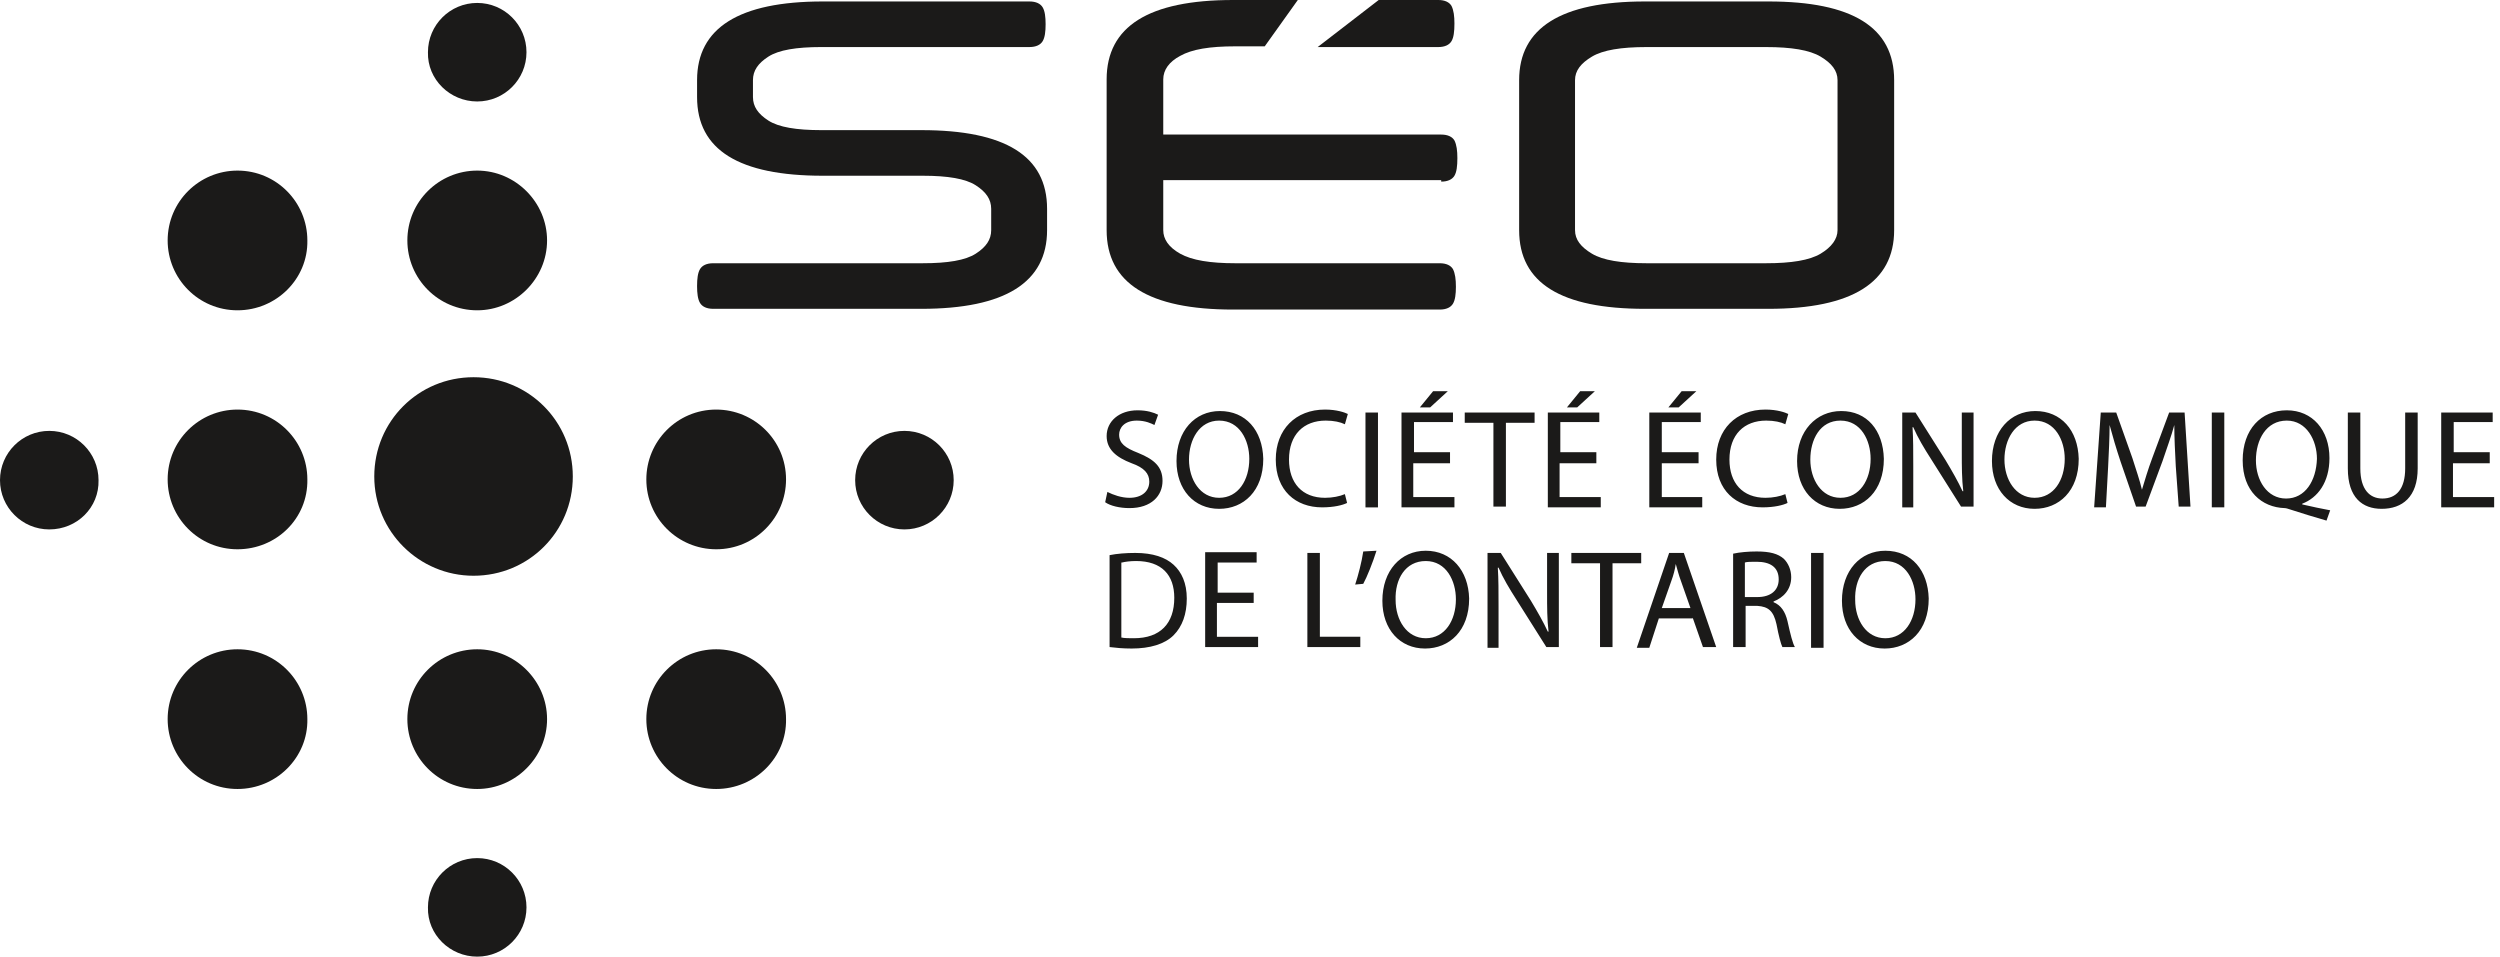
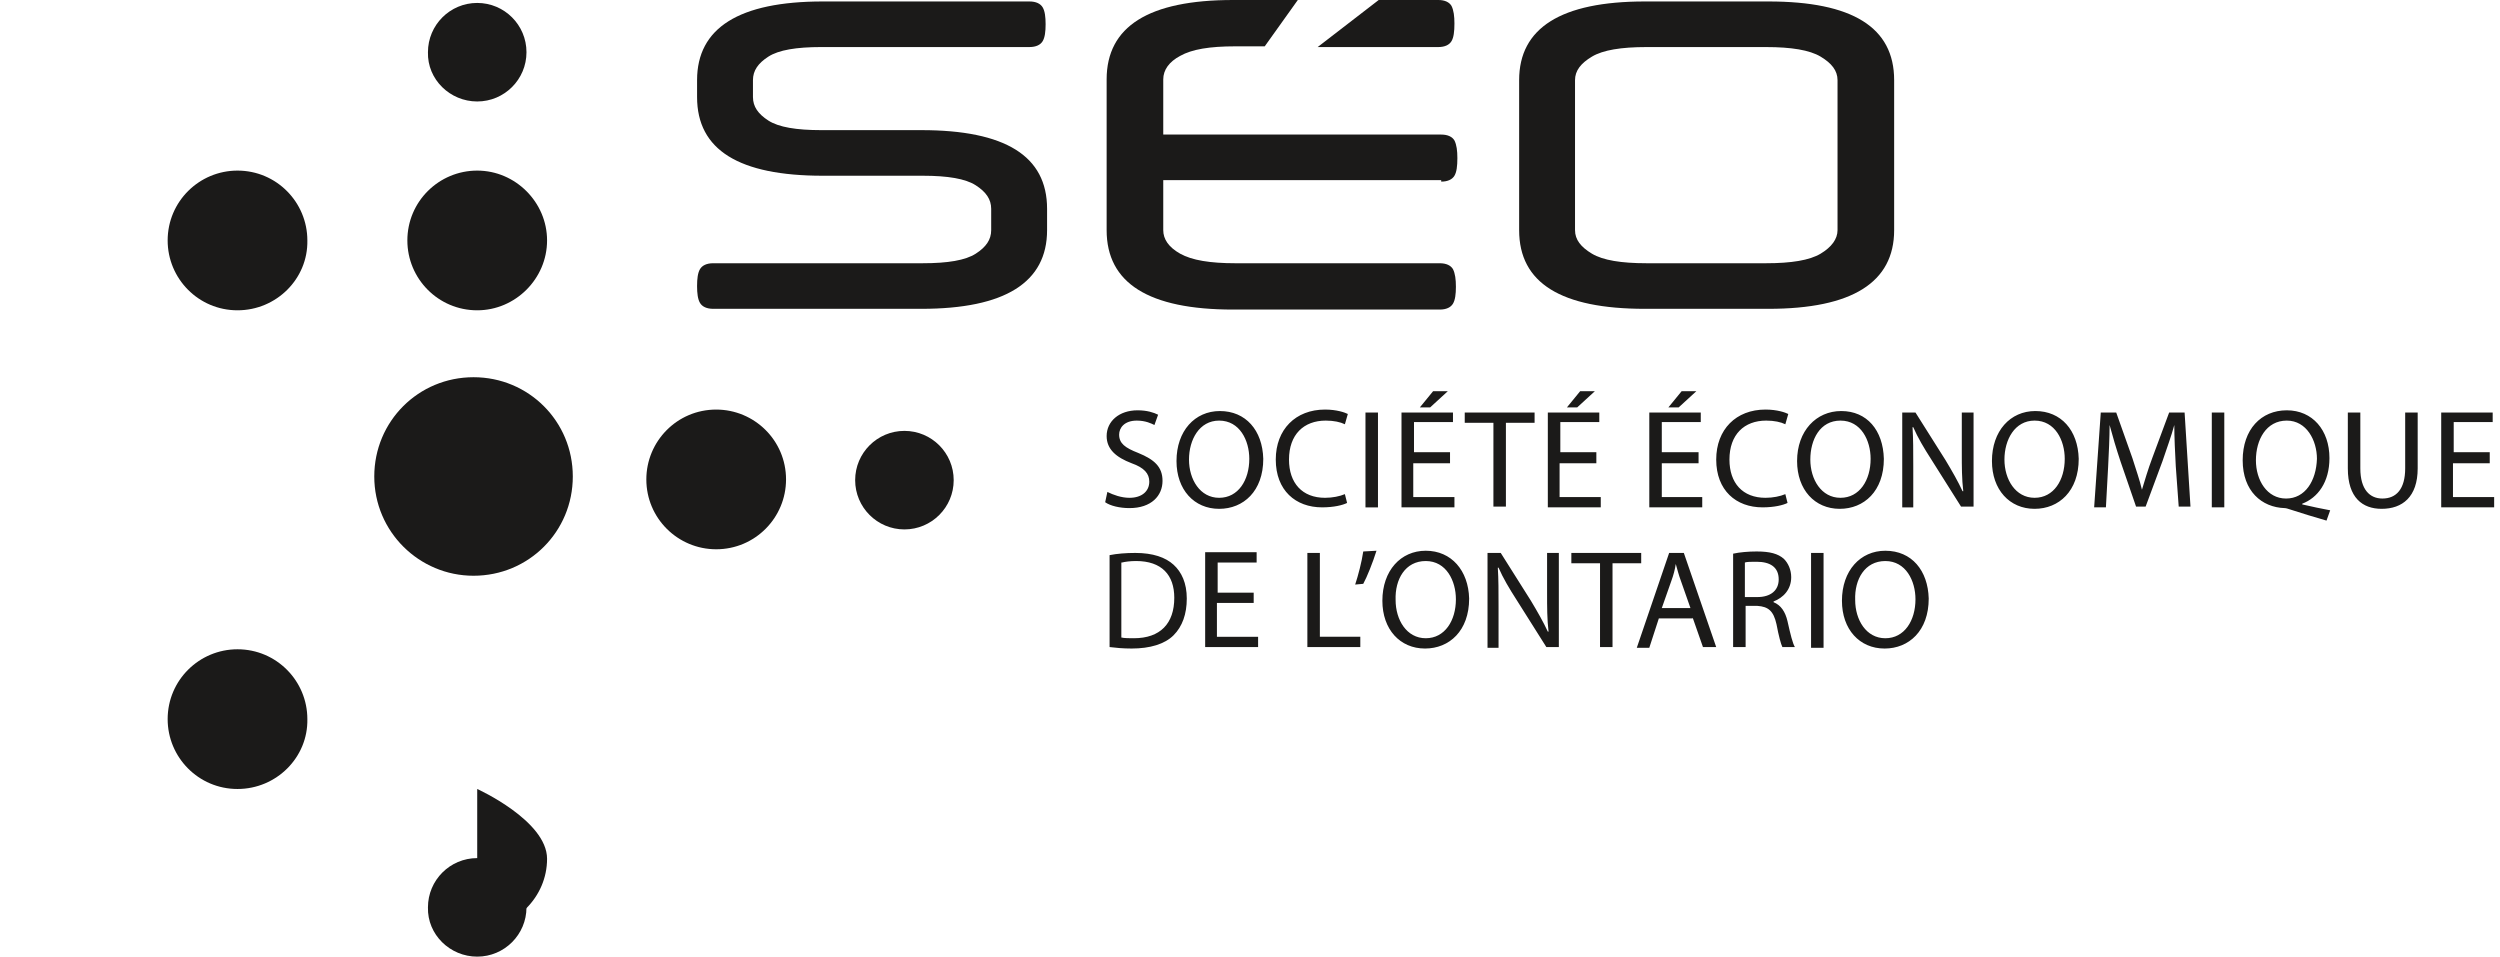
<svg xmlns="http://www.w3.org/2000/svg" height="150" viewBox="0 0 392 150" width="392">
  <clipPath id="a">
-     <path d="m.06 0h391.023v149.94h-391.023z" />
-   </clipPath>
+     </clipPath>
  <clipPath id="b">
    <path d="m.06 0h391.023v149.94h-391.023z" />
  </clipPath>
  <g fill="#1b1a19">
    <path d="m74.251 90.277c8.647 0 15.565-6.918 15.565-15.565s-6.918-15.565-15.565-15.565-15.565 6.918-15.565 15.565 7.033 15.565 15.565 15.565" />
    <path d="m112.298 86.126c6.111 0 10.953-4.958 10.953-10.953 0-6.111-4.958-10.953-10.953-10.953-6.111 0-10.953 4.958-10.953 10.953 0 6.111 4.958 10.953 10.953 10.953" />
    <path d="m141.814 83.013c4.266 0 7.725-3.459 7.725-7.725s-3.459-7.725-7.725-7.725-7.725 3.459-7.725 7.725 3.459 7.725 7.725 7.725" />
    <g clip-path="url(#a)">
      <path d="m37.241 86.126c-6.111 0-10.953-4.958-10.953-10.953 0-6.111 4.958-10.953 10.953-10.953 6.111 0 10.953 4.958 10.953 10.953.115 6.111-4.843 10.953-10.953 10.953" />
      <path d="m7.725 83.013c-4.266 0-7.725-3.459-7.725-7.725s3.459-7.725 7.725-7.725 7.725 3.459 7.725 7.725c.115 4.266-3.344 7.725-7.725 7.725" />
    </g>
    <path d="m37.241 123.713c-6.111 0-10.953-4.958-10.953-10.953 0-6.111 4.958-10.953 10.953-10.953 6.111 0 10.953 4.958 10.953 10.953.115 5.995-4.843 10.953-10.953 10.953" />
-     <path d="m74.827 123.713c-6.111 0-10.953-4.958-10.953-10.953 0-6.111 4.958-10.953 10.953-10.953s10.953 4.958 10.953 10.953-4.957 10.953-10.953 10.953" />
+     <path d="m74.827 123.713s10.953 4.958 10.953 10.953-4.957 10.953-10.953 10.953" />
    <g clip-path="url(#b)">
-       <path d="m112.298 123.713c-6.111 0-10.953-4.958-10.953-10.953 0-6.111 4.958-10.953 10.953-10.953 6.111 0 10.953 4.958 10.953 10.953.116 5.995-4.842 10.953-10.953 10.953" />
      <path d="m74.827 150c4.266 0 7.725-3.459 7.725-7.725s-3.459-7.725-7.725-7.725-7.725 3.459-7.725 7.725c-.115 4.266 3.459 7.725 7.725 7.725" />
    </g>
    <path d="m37.241 48.655c-6.111 0-10.953-4.958-10.953-10.953 0-6.111 4.958-10.953 10.953-10.953 6.111 0 10.953 4.958 10.953 10.953.115 5.995-4.843 10.953-10.953 10.953" />
    <path d="m74.827 48.655c-6.111 0-10.953-4.958-10.953-10.953 0-6.111 4.958-10.953 10.953-10.953s10.953 4.958 10.953 10.953-4.957 10.953-10.953 10.953" />
    <path d="m74.827 15.911c4.266 0 7.725-3.459 7.725-7.725s-3.459-7.725-7.725-7.725-7.725 3.459-7.725 7.725c-.115 4.266 3.459 7.725 7.725 7.725" />
    <path d="m225.98 28.478c1.038 0 1.729-.346 2.075-.922s.461-1.499.461-2.767c0-1.153-.115-2.075-.461-2.767-.346-.576-1.038-.922-2.075-.922h-43.582v-8.647c0-1.499.922-2.767 2.652-3.689 1.845-1.038 4.612-1.499 8.647-1.499h4.612l5.188-7.265h-10.146c-13.259 0-19.831 4.151-19.831 12.452v23.636c0 8.301 6.572 12.452 19.831 12.452h32.398c1.038 0 1.729-.346 2.075-.922s.461-1.499.461-2.652-.115-2.075-.461-2.767c-.346-.576-1.038-.922-2.075-.922h-32.052c-3.92 0-6.802-.461-8.647-1.499s-2.652-2.306-2.652-3.689v-7.84h43.582z" />
    <path d="m206.61 7.379h18.909c1.038 0 1.729-.346 2.075-.922s.461-1.499.461-2.767c0-1.153-.115-2.075-.461-2.767-.346-.577-1.037-.923-2.075-.923h-9.339z" />
    <path d="m258.148 41.276c-3.92 0-6.802-.461-8.532-1.499-1.729-1.038-2.652-2.191-2.652-3.689v-23.52c0-1.499.922-2.652 2.652-3.689 1.729-1.038 4.612-1.499 8.532-1.499h18.793c3.92 0 6.802.461 8.532 1.499 1.729 1.038 2.652 2.191 2.652 3.689v23.52c0 1.384-.922 2.652-2.652 3.689-1.729 1.038-4.612 1.499-8.532 1.499zm19.139 7.148c13.144 0 19.716-4.151 19.716-12.337v-23.52c0-8.301-6.572-12.337-19.716-12.337h-19.37c-13.144 0-19.716 4.151-19.716 12.337v23.52c0 8.301 6.572 12.337 19.716 12.337zm-132.591-20.868c3.92 0 6.687.461 8.301 1.499s2.421 2.191 2.421 3.689v3.344c0 1.499-.807 2.652-2.421 3.689-1.614 1.038-4.381 1.499-8.301 1.499h-32.859c-1.038 0-1.729.346-2.075.922s-.461 1.499-.461 2.652.115 2.075.461 2.652c.346.576 1.038.922 2.075.922h32.629c13.144 0 19.716-4.151 19.716-12.337v-3.344c0-8.301-6.572-12.337-19.716-12.337h-15.68c-3.92 0-6.687-.461-8.301-1.499s-2.421-2.191-2.421-3.689v-2.652c0-1.499.807-2.652 2.421-3.689 1.614-1.038 4.381-1.499 8.301-1.499h32.629c1.038 0 1.729-.346 2.075-.922s.461-1.499.461-2.652-.115-2.075-.461-2.652c-.346-.576-1.038-.922-2.075-.922h-32.398c-13.144 0-19.716 4.151-19.716 12.337v2.652c0 8.301 6.572 12.337 19.716 12.337z" />
    <path d="m295.619 87.971c3.228 0 4.727 3.113 4.727 5.995 0 3.344-1.729 6.111-4.727 6.111s-4.727-2.882-4.727-5.995c-.116-3.229 1.499-6.111 4.727-6.111zm0-1.614c-3.92 0-6.802 3.113-6.802 7.84 0 4.497 2.767 7.494 6.687 7.494 3.805 0 6.918-2.767 6.918-7.84-.116-4.381-2.652-7.494-6.803-7.494zm-11.645 15.219h1.96v-14.873h-1.96zm-10.377-13.375c.346-.115.922-.115 1.845-.115 2.075 0 3.459.807 3.459 2.767 0 1.729-1.268 2.767-3.344 2.767h-1.96zm-1.844 13.259h1.96v-6.457h1.845c1.729.115 2.536.807 2.998 2.882.346 1.845.692 3.113.922 3.574h1.96c-.346-.576-.692-1.96-1.153-4.035-.346-1.499-1.038-2.537-2.191-2.998v-.115c1.499-.576 2.767-1.845 2.767-3.805 0-1.153-.461-2.191-1.153-2.882-.922-.807-2.191-1.153-4.266-1.153-1.268 0-2.652.115-3.689.346zm-11.184-6.11 1.499-4.266c.346-.922.576-1.845.692-2.652.231.807.461 1.729.807 2.652l1.499 4.266zm4.842 1.499 1.614 4.612h2.075l-5.073-14.758h-2.306l-5.073 14.873h1.96l1.499-4.612h5.304zm-14.527 4.611h1.96v-13.143h4.497v-1.614h-10.953v1.614h4.497zm-15.911 0v-6.341c0-2.421 0-4.266-.115-6.111h.115c.692 1.614 1.729 3.344 2.767 4.958l4.727 7.494h1.96v-14.757h-1.845v6.226c0 2.306 0 4.151.231 6.111h-.115c-.692-1.499-1.614-3.113-2.652-4.842l-4.727-7.494h-2.075v14.873h1.729zm-11.414-13.489c3.228 0 4.727 3.113 4.727 5.995 0 3.344-1.729 6.111-4.727 6.111s-4.727-2.882-4.727-5.995c-.116-3.229 1.499-6.111 4.727-6.111zm0-1.614c-3.92 0-6.802 3.113-6.802 7.84 0 4.497 2.767 7.494 6.687 7.494 3.805 0 6.918-2.767 6.918-7.84-.116-4.381-2.768-7.494-6.803-7.494zm-9.8.115c-.231 1.614-.807 3.805-1.268 5.188l1.268-.115c.576-1.038 1.499-3.344 2.075-5.188zm-8.763 14.988h8.301v-1.614h-6.341v-13.143h-1.96zm-8.301-8.531h-5.765v-4.727h6.111v-1.614h-8.071v14.873h8.301v-1.614h-6.457v-5.304h5.765v-1.614zm-20.753-4.728c.461-.115 1.268-.231 2.191-.231 4.035 0 5.995 2.191 5.995 5.765 0 4.035-2.191 6.341-6.341 6.341-.692 0-1.499 0-1.96-.115v-11.76zm-1.96 13.259c.922.115 2.075.231 3.459.231 2.882 0 5.188-.692 6.572-2.075 1.384-1.384 2.075-3.344 2.075-5.765s-.807-4.151-2.075-5.304-3.228-1.845-5.995-1.845c-1.499 0-2.882.115-4.035.346v14.412z" />
    <path d="m390.507 70.907h-5.765v-4.727h6.111v-1.499h-8.071v14.873h8.301v-1.614h-6.457v-5.304h5.765v-1.729zm-22.367-6.226v8.762c0 4.612 2.306 6.341 5.304 6.341 3.228 0 5.649-1.845 5.649-6.341v-8.762h-1.96v8.762c0 3.228-1.384 4.727-3.574 4.727-1.96 0-3.459-1.384-3.459-4.727v-8.762zm-9.685 13.49c-2.998 0-4.727-2.882-4.727-5.995 0-3.228 1.614-6.226 4.842-6.226 3.113 0 4.727 3.113 4.727 5.995-.115 3.459-1.844 6.226-4.842 6.226zm6.918 1.844c-1.268-.231-2.882-.576-4.381-.922v-.115c2.421-.922 4.266-3.344 4.266-7.148 0-4.381-2.652-7.494-6.687-7.494s-6.918 2.998-6.918 7.84 2.998 7.379 6.572 7.494c.231 0 .576.115.922.231 1.729.576 3.689 1.153 5.65 1.729zm-18.563-.461h1.96v-14.873h-1.96zm-5.188-.115h1.845l-.922-14.758h-2.421l-2.652 7.148c-.692 1.845-1.153 3.459-1.614 4.958-.346-1.499-.922-3.113-1.499-4.958l-2.537-7.148h-2.421l-1.038 14.873h1.845l.346-6.341c.115-2.191.231-4.727.231-6.572.461 1.729 1.038 3.689 1.729 5.765l2.421 7.033h1.499l2.652-7.148c.692-2.075 1.384-3.92 1.845-5.65 0 1.845.115 4.381.231 6.457zm-22.598-13.49c3.228 0 4.727 3.113 4.727 5.995 0 3.344-1.729 6.111-4.727 6.111s-4.727-2.882-4.727-5.995 1.614-6.111 4.727-6.111zm.115-1.499c-3.92 0-6.802 3.113-6.802 7.84 0 4.497 2.767 7.494 6.687 7.494 3.805 0 6.918-2.767 6.918-7.84-.116-4.496-2.767-7.494-6.803-7.494zm-19.139 14.989v-6.341c0-2.421 0-4.266-.115-6.111h.115c.692 1.614 1.729 3.344 2.767 4.958l4.727 7.494h1.96v-14.758h-1.845v6.226c0 2.306 0 4.151.231 6.111h-.115c-.692-1.499-1.614-3.113-2.652-4.842l-4.727-7.494h-2.075v14.873h1.729zm-11.414-13.49c3.228 0 4.727 3.113 4.727 5.995 0 3.344-1.729 6.111-4.727 6.111s-4.727-2.882-4.727-5.995 1.499-6.111 4.727-6.111zm.115-1.499c-3.92 0-6.918 3.113-6.918 7.84 0 4.497 2.767 7.494 6.687 7.494 3.805 0 6.918-2.767 6.918-7.84-.115-4.496-2.652-7.494-6.687-7.494zm-8.762 13.029c-.807.346-1.96.576-3.113.576-3.574 0-5.65-2.306-5.65-5.995 0-3.92 2.306-6.111 5.765-6.111 1.268 0 2.306.231 2.998.576l.461-1.614c-.461-.231-1.729-.692-3.574-.692-4.612 0-7.725 3.113-7.725 7.84 0 4.842 3.113 7.494 7.264 7.494 1.845 0 3.228-.346 3.92-.692zm-16.257-16.142-2.075 2.537h1.614l2.767-2.537zm2.652 9.57h-5.765v-4.727h6.111v-1.499h-8.071v14.873h8.301v-1.614h-6.341v-5.304h5.765zm-18.563-9.57-2.075 2.537h1.614l2.767-2.537zm2.652 9.57h-5.765v-4.727h6.111v-1.499h-8.071v14.873h8.301v-1.614h-6.457v-5.304h5.765v-1.729zm-16.257 8.532h1.96v-13.144h4.497v-1.614h-10.953v1.614h4.497zm-9.454-18.102-2.075 2.537h1.614l2.767-2.537zm2.767 9.57h-5.765v-4.727h6.111v-1.499h-8.071v14.873h8.301v-1.614h-6.457v-5.304h5.765v-1.729zm-13.374 8.647h1.96v-14.873h-1.96zm-3.229-2.075c-.807.346-1.96.576-3.113.576-3.574 0-5.649-2.306-5.649-5.995 0-3.92 2.306-6.111 5.765-6.111 1.268 0 2.306.231 2.998.576l.461-1.614c-.461-.231-1.729-.692-3.574-.692-4.612 0-7.725 3.113-7.725 7.84 0 4.842 3.113 7.494 7.264 7.494 1.845 0 3.228-.346 3.92-.692zm-19.715-11.53c3.228 0 4.727 3.113 4.727 5.995 0 3.344-1.729 6.111-4.727 6.111s-4.727-2.882-4.727-5.995 1.614-6.111 4.727-6.111zm.115-1.499c-3.92 0-6.802 3.113-6.802 7.84 0 4.497 2.767 7.494 6.687 7.494 3.805 0 6.918-2.767 6.918-7.84-.116-4.496-2.768-7.494-6.803-7.494zm-17.986 14.297c.807.576 2.306.922 3.805.922 3.459 0 5.188-1.96 5.188-4.266 0-2.191-1.268-3.344-3.805-4.381-2.075-.807-2.998-1.499-2.998-2.882 0-1.038.807-2.191 2.767-2.191 1.384 0 2.306.461 2.767.692l.576-1.614c-.692-.346-1.729-.692-3.228-.692-2.882 0-4.842 1.729-4.842 4.035 0 2.075 1.499 3.344 3.92 4.266 1.96.692 2.767 1.614 2.767 2.882 0 1.499-1.153 2.537-3.113 2.537-1.268 0-2.536-.461-3.459-.922z" />
  </g>
</svg>